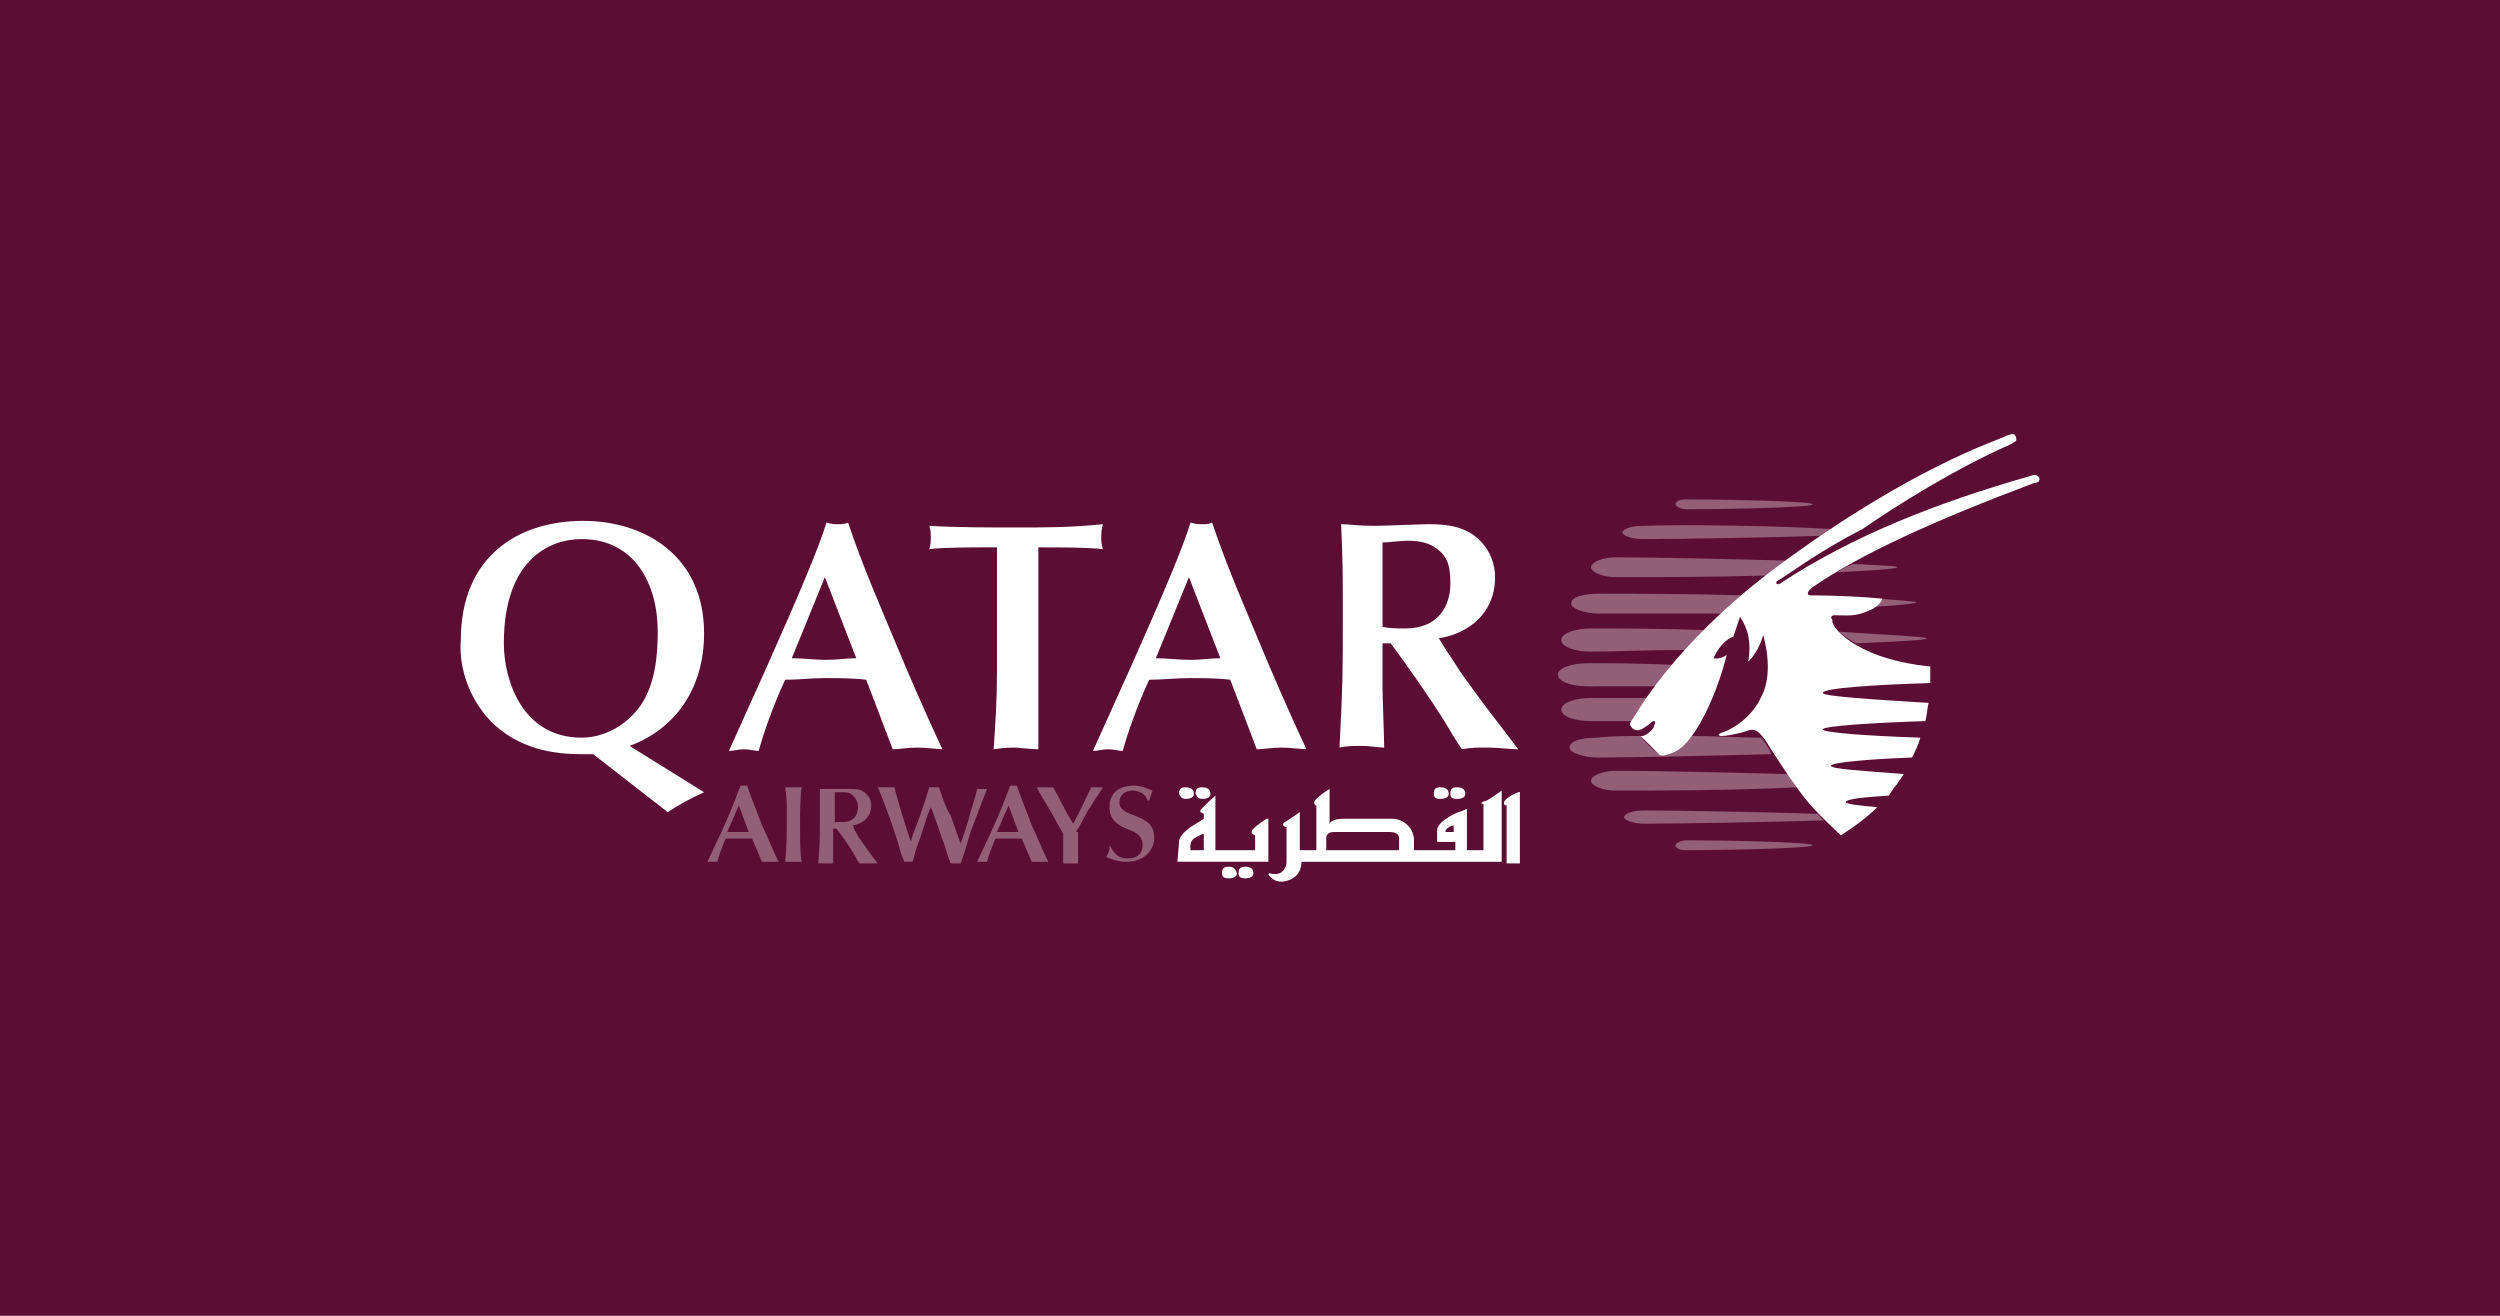
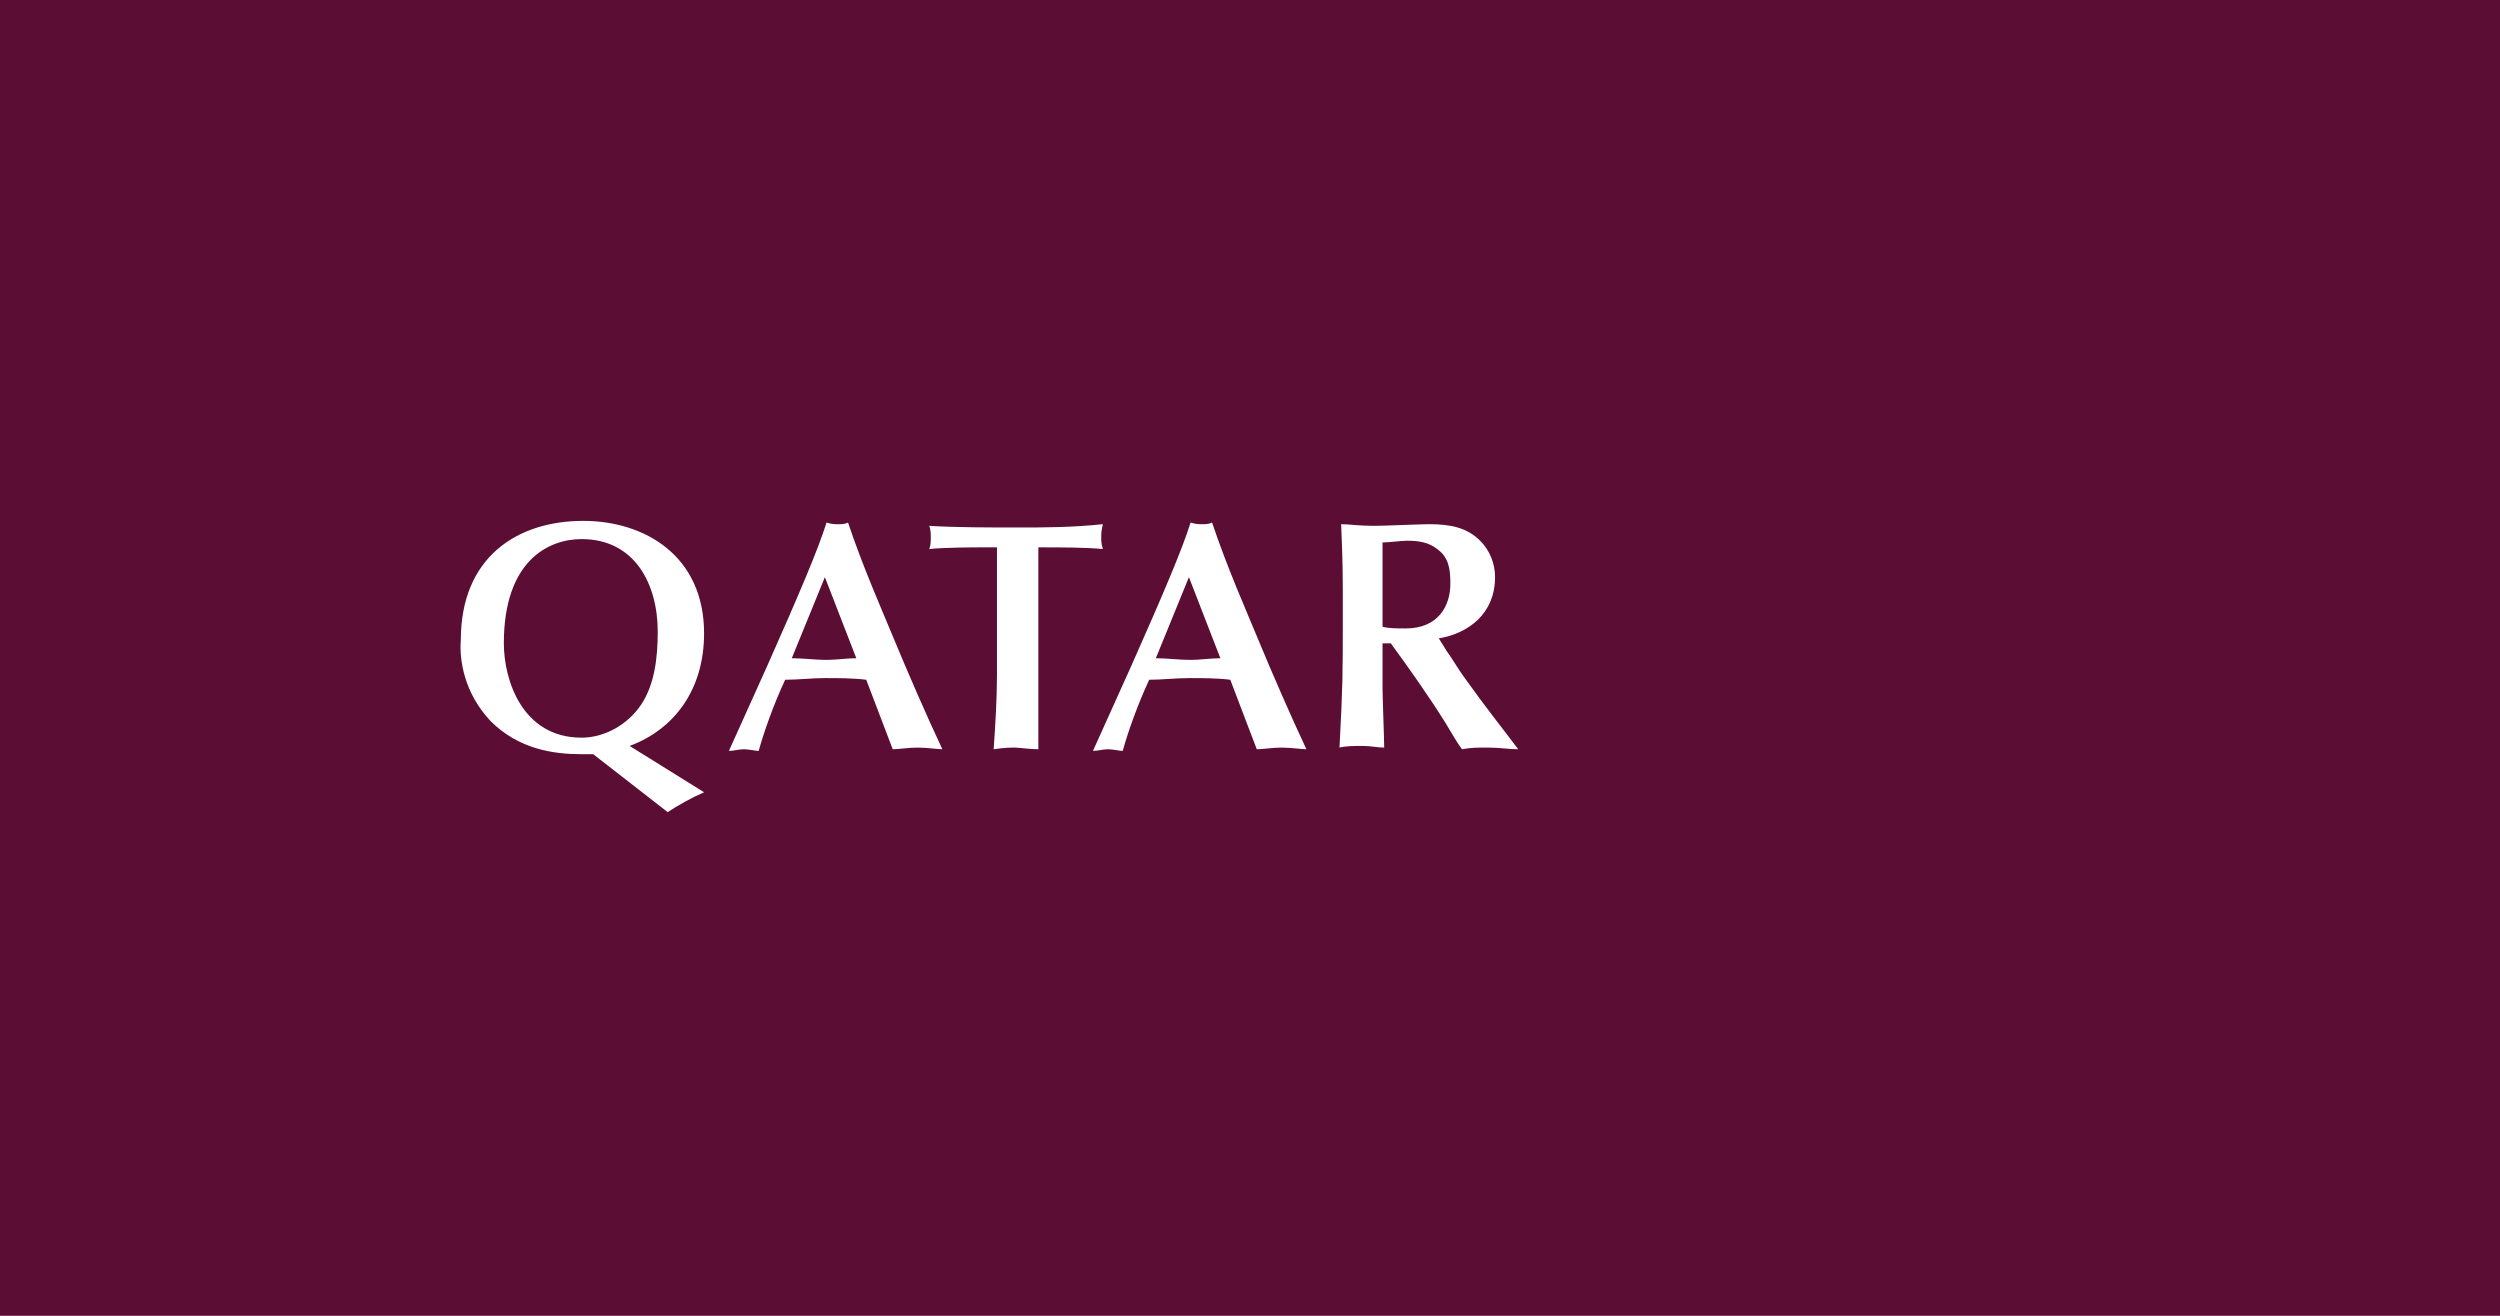
<svg xmlns="http://www.w3.org/2000/svg" id="svg5" version="1.1" viewBox="0 0 950 500">
  <path id="path1" class="mono" d="M0 500h950V0H0z" style="fill:#5c0d34" />
  <g id="g2" fill="#525a68" style="fill-opacity:.333;fill:#fff">
-     <path id="path2" d="m284.52 316.16h-8.175l4.402-10.061zm5.03 11.319h6.289c-1.887-3.773-4.402-10.061-6.289-13.834-1.257-3.773-3.772-9.432-5.659-15.092h-2.515c-1.258 3.144-3.144 8.803-7.546 18.236l-5.03 10.69h3.772c0.63-2.515 1.887-5.66 3.144-8.803h10.061l1.887 4.401zm9.44-18.869c0 6.917 0 13.834-0.629 18.864h6.288c-0.628-3.144-0.628-7.546-0.628-13.834 0-4.402 0-11.319 0.628-14.463h-6.288c0.629 3.773 0.629 6.917 0.629 9.432m25.15 5.031c3.773-0.629 6.917-3.144 6.917-7.546 0-1.886-0.629-3.144-1.886-4.401-1.887-1.887-3.773-1.887-6.289-1.887h-11.318v11.32c0 8.174 0 8.803-0.63 16.977h5.66v-13.206h1.258c2.515 3.145 5.03 6.918 6.917 10.062 0.629 1.258 1.257 2.515 1.886 3.144h6.917c-2.515-3.144-3.773-5.03-6.917-9.432-0.629-0.629-1.257-2.516-1.886-3.144zm-6.917-12.576h3.144c1.258 0 2.515 0 3.773 1.258 1.258 1.257 1.886 2.515 1.886 4.401 0 2.516-1.257 5.66-5.659 5.66h-3.144zm28.297 16.976c-1.886-5.66-4.402-13.834-5.66-18.865h-6.288c1.887 4.402 3.145 8.175 4.402 11.319 1.887 5.66 3.144 8.803 4.402 13.834l1.257 3.144h3.144c0.63-1.886 1.258-5.03 1.887-6.288 1.886-5.03 1.886-5.66 3.773-11.32l1.257-3.143c0.63 1.257 1.258 3.144 1.887 5.03 0.629 1.258 2.515 7.546 3.144 8.804 0.629 1.886 0.629 2.515 2.515 7.546h3.773c1.886-5.031 1.886-5.66 3.773-11.948 2.515-6.289 3.773-10.061 6.288-16.35h-3.773c-1.257 5.66-2.515 8.175-3.144 11.32-1.886 5.659-1.886 6.288-3.144 9.432-1.258-3.773-2.515-6.917-3.773-10.69-1.886-2.515-4.402-10.69-4.402-10.69h-3.772c-1.258 5.03-5.66 16.978-6.289 18.236l-0.628 2.515zm41.5-1.88h-8.175l4.402-10.061zm5.03 11.319h6.289c-1.887-3.773-4.402-10.061-6.289-13.834-1.257-3.773-3.772-9.432-5.659-15.092h-2.515c-1.258 3.144-3.144 8.803-7.546 18.236l-5.03 10.69h3.772c0.63-2.515 1.887-5.66 3.144-8.803h10.061l1.887 4.401zm16.98-11.319c0-0.629 0-0.629 0.629-1.258 1.886-3.144 3.144-6.288 5.03-8.803 0.63-1.258 3.773-5.66 4.402-6.917h-4.402c-3.144 6.288-3.773 8.175-6.917 13.834-3.773-6.288-5.03-9.432-7.545-13.834h-6.289c1.887 3.773 5.66 9.432 7.546 13.205l2.515 4.402v11.319h5.66v-11.948zm12.57 5.03c0 1.886 0 2.515-1.258 4.402 1.258 0.629 4.402 1.886 7.546 1.886 7.546 0 10.69-5.03 10.69-8.803 0-1.258 0-3.773-1.886-5.66-1.258-1.257-2.516-1.886-5.66-3.144-3.772-1.257-5.659-2.515-5.659-5.03s1.887-4.402 5.03-4.402c2.516 0 5.031 1.258 5.66 3.773h0.629l1.257-3.773c-1.886-0.629-3.773-1.887-6.917-1.887-7.545 0-9.432 4.402-9.432 8.175 0 3.144 1.258 5.66 5.03 7.546 1.258 0.629 3.145 1.257 4.402 1.886 0.629 0.63 3.144 1.258 3.144 5.03 0 3.145-1.886 5.031-5.66 5.031-2.514 0-4.4-0.629-6.916-5.03z" style="fill-opacity:.333;fill:#fff;stroke-width:6.288" />
-   </g>
+     </g>
  <g id="g3" fill="#5c0d34">
    <path id="path3" d="M191.46 244.47c0-31.441 16.978-39.615 29.554-39.615 20.122 0 28.926 16.978 28.926 35.214 0 10.061-1.258 20.122-6.288 27.668s-13.834 12.576-22.637 12.576c-22.637 0-29.554-22.009-29.554-35.843m62.253 64.139c3.773-2.515 9.432-5.66 13.834-7.546l-28.297-17.607c16.978-6.288 28.297-21.38 28.297-42.76 0-29.554-22.637-42.76-45.904-42.76-25.153 0-46.532 13.834-46.532 45.275-.629 7.546 1.257 20.122 11.319 30.812 10.69 10.69 23.895 12.576 34.585 12.576h4.402zM325.4 250.13c-3.773 0-7.546.629-11.319.629-4.402 0-8.803-.629-13.205-.629l12.576-30.812zm13.834 34.585c2.515 0 5.66-.629 9.432-.629s7.546.629 9.433.629c-5.66-11.948-13.834-30.812-18.236-41.502s-11.948-27.668-17.607-44.646c-1.258.629-2.516.629-3.773.629s-2.516 0-4.402-.629c-3.144 10.061-10.061 26.41-22.637 54.707l-14.463 32.07c1.886 0 3.773-.629 5.66-.629s4.401.629 5.659.629c1.886-6.917 5.66-17.607 10.06-27.039 5.031 0 10.062-.629 15.093-.629 5.03 0 10.69 0 15.72.629l5.03 13.205zM394.57 221.83v-13.834c8.803 0 17.607 0 24.524.629-.629-1.887-.629-3.144-.629-4.402 0-1.257 0-2.515.629-5.03-11.948 1.257-22.637 1.257-32.698 1.257-9.432 0-23.266 0-33.327-.629.629 1.258.629 3.145.629 4.402s0 3.144-.629 4.402c6.288-.629 18.236-.629 19.493-.629h6.288v48.419c0 9.432-.629 18.865-1.257 28.297 4.401-.629 6.288-.629 8.174-.629 1.258 0 5.66.629 8.804.629v-16.978zM463.74 250.13c-3.773 0-7.546.629-11.319.629-4.402 0-8.803-.629-13.205-.629l12.576-30.812zm13.834 34.585c2.515 0 5.66-.629 9.432-.629s7.546.629 9.432.629c-5.659-11.948-13.834-30.812-18.236-41.502-4.401-10.69-11.948-27.668-17.607-44.646-1.257.629-2.515.629-3.772.629s-2.516 0-4.402-.629c-3.144 10.061-10.061 26.41-22.637 54.707l-14.463 32.07c1.886 0 3.773-.629 5.66-.629s4.4.629 5.659.629c1.886-6.917 5.659-17.607 10.06-27.039 5.031 0 10.062-.629 15.093-.629 5.03 0 10.69 0 15.72.629l5.03 13.205zM546.74 242.58c11.319-1.886 21.38-9.432 21.38-23.266 0-5.03-1.886-10.061-5.66-13.834-5.03-5.03-11.318-6.288-19.492-6.288-3.145 0-16.978.629-20.751.629-6.289 0-9.433-.63-12.576-.63.628 15.72.628 17.608.628 33.957 0 23.895 0 26.41-1.257 50.934 2.515-.629 5.66-.629 8.803-.629s5.66.629 8.175.629c0-3.144-.629-19.493-.629-22.637v-16.978h3.144c6.917 9.432 14.463 20.122 20.751 30.183 1.886 3.144 4.402 7.546 6.288 10.06 3.773-.628 5.03-.628 10.061-.628 4.402 0 7.546.629 11.32.629-7.547-10.061-11.32-14.463-20.752-27.668-1.886-2.516-4.401-6.917-6.288-9.432zm-20.751-36.471c1.886 0 6.288-.629 8.803-.629 4.402 0 8.175.629 11.32 3.144 4.401 3.144 5.03 7.546 5.03 13.205 0 8.175-4.402 16.978-16.978 16.978-3.144 0-6.288 0-8.803-.629v-32.07z" style="fill:#fff;stroke-width:6.288" />
  </g>
  <g id="g4" fill="#757f8b" style="fill-opacity:.333;fill:#fff">
-     <path id="path4" d="M732.24 242.58c0 .629-11.319 1.258-27.039 1.886-3.144-1.886-5.03-3.144-6.288-4.401 18.865 1.257 33.327 1.886 33.327 2.515M720.92 215.55c0 .629-9.432 1.258-22.637 1.886 1.886-1.257 3.773-2.515 6.288-3.144 9.432.63 16.35.63 16.35 1.258M620.31 274.03h-15.72c-6.288 0-11.319-1.886-11.319-4.402s5.03-4.401 11.319-4.401h21.38c-3.773 5.659-5.03 8.174-5.66 8.803M623.46 279.68c1.886 2.515 3.773 4.402 6.917 6.917 0 0 1.258 1.258 3.773 0 3.144-1.258 5.66-3.144 8.803-6.917 8.804 0 17.607.629 26.41.629.63 1.257 2.516 3.144 3.773 6.288-25.153.629-52.192 1.258-66.026 1.258-5.66 0-10.69-1.887-10.69-3.773 0-2.516 4.402-3.773 10.69-3.773 5.03-.629 10.061-.629 16.35-.629M614.02 300.44c-5.03 0-9.432-1.886-9.432-3.773s4.402-3.773 9.432-3.773c13.834 0 41.502.629 65.397 1.258 1.258 1.886 2.515 3.144 3.144 5.03-24.524 1.258-54.078 1.258-68.54 1.258M693.25 311.75c-20.122.629-54.707 1.258-68.541 1.258-3.773 0-7.546-1.258-7.546-2.516 0-1.257 3.144-2.515 7.546-2.515 13.834 0 45.904.629 66.026 1.258.629.628 1.258 1.886 2.515 2.515M641.06 319.3c11.948 0 47.79.629 47.79 1.886 0 1.258-35.843 1.887-47.79 1.887-2.515 0-4.402-.629-4.402-1.887 0-.628 1.887-1.886 4.402-1.886M641.06 246.99c-15.092 0-28.297.629-36.471.629-6.288 0-11.319-1.887-11.319-4.402s5.03-4.402 11.319-4.402c10.061 0 26.41 0 44.017.63q-4.716 3.772-7.546 7.545M714 227.49c8.803.629 14.463 1.258 14.463 1.258 0 .628-6.917 1.257-16.978 1.886 1.886-1.258 2.515-2.515 2.515-3.144M607.73 233.15c-5.66 0-10.69-1.886-10.69-3.773 0-2.515 4.402-3.773 10.69-3.773 11.948 0 33.327 0 54.707.629-2.515 2.515-5.03 4.402-7.546 6.917zM672.5 218.69c-22.009.629-45.904.629-58.48.629-5.03 0-9.432-1.887-9.432-3.773s4.402-3.773 9.432-3.773c13.834 0 41.502.629 65.397 1.258-1.258.628-2.515 1.886-3.773 2.515-1.258 1.258-2.515 1.886-3.144 3.144M624.08 204.86c-3.773 0-7.546-1.258-7.546-2.515s3.144-2.516 7.546-2.516c15.72-.628 53.449 0 72.314 1.258-1.258.629-2.515 1.886-3.773 2.515-19.493.63-54.078 1.258-68.54 1.258M603.33 260.82c-6.288 0-11.319-1.886-11.319-4.402s5.03-4.401 11.319-4.401c7.546 0 19.493 0 32.698.628-2.515 3.145-4.402 5.66-6.288 8.175zM636.66 191.65c0-1.258 1.886-1.886 4.402-1.886 11.948 0 47.79.628 47.79 1.886s-35.843 1.886-47.79 1.886c-2.516 0-4.402-1.257-4.402-1.886" style="fill-opacity:.333;fill:#fff;stroke-width:6.288" />
-   </g>
-   <path id="path5" d="M733.5 253.27v6.288c-20.751.629-40.873 1.887-40.873 3.773 0 1.258 19.493 2.515 40.244 3.773-.629 2.515-.629 5.03-1.258 6.917-20.122.629-38.987 1.886-38.987 3.144s17.607 2.515 37.1 3.144c-.628 2.515-1.886 5.03-3.144 7.546-16.978.629-30.812 1.886-30.812 3.144s11.948 1.886 27.668 3.144c-.629 1.258-1.886 2.515-2.515 3.773-1.258 1.258-1.886 2.515-3.144 4.402-9.432.629-16.35 1.257-16.35 2.515 0 .629 4.403 1.258 11.949 1.886-3.773 3.773-8.804 7.546-13.834 10.69 0 0-6.288-5.659-11.948-11.948-5.03-5.659-15.092-21.38-16.978-24.524-2.515-3.144-3.773-4.401-6.917-3.144-3.773 1.258-8.175 1.887-9.432 1.887-1.258 0-1.887-.629 0-1.258 2.515-.629 11.319-5.03 15.092-13.834 5.03-9.432.628-23.266.628-23.266-1.886 6.917-5.659 10.061-5.659 10.061 1.258-6.917 0-12.576-3.144-16.978l-2.515 7.546s-1.258 0-3.773 2.515-3.773 5.66-3.773 5.66c2.515.629 5.03-1.258 5.03-1.258-3.144 12.576-8.174 23.266-11.948 28.926s-6.288 7.546-10.06 8.803c-3.145 1.258-3.774 0-3.774 0l-6.917-6.917h.63c1.257 0 4.4-2.515 4.4-3.772q.945-1.887 0-1.887c-.944 0-.628.629-3.772 2.515-2.515 1.887-4.402.63-5.03-.628-.63-.63 0-1.887.628-2.516s15.092-28.297 54.707-57.85c51.563-38.359 84.89-48.42 86.777-49.678 1.258-.628 3.144-1.257 3.773-.628.63.628.63 1.257.63 1.886s-.63.629-2.516 1.886c-20.122 8.804-43.388 23.266-55.965 32.07-16.35 8.175-31.441 19.493-32.07 19.493-1.258.63-.63 1.887.629 1.258 27.668-18.236 59.738-30.812 94.95-40.873 1.887-.629 2.516-.629 3.145 0 .628.629.628.629.628 1.258s-.628 1.257-1.886 1.257c-38.358 14.463-66.026 27.04-84.261 39.615 0 0-1.886 1.258-1.886 2.516 0 .628 1.257.628 1.257.628 8.804 0 21.38.63 27.04 1.258 0 0-.63 3.144-6.289 5.03-4.402 1.887-8.175 1.258-11.948 1.258-.629 0-1.886.629-.629 1.886-1.257 1.258 6.917 14.463 37.1 17.607M457.45 323.07h-5.03s-.63-3.144 1.257-4.402c1.887-1.257 3.773-1.886 3.773-1.886zm23.895-11.948s-3.144 1.886-5.03 3.773.628 2.515.628 2.515v5.66h-15.092v-20.751s-5.66 5.03-5.66 5.659c-.628.629 1.259 1.258 1.259 1.258v1.886s-1.887 1.258-5.031 3.144c-2.515 1.887-4.402 3.773-4.402 5.66 0 1.257-.628 7.545-.628 7.545h34.585v-16.349zm-30.812-7.546c1.886 0 3.144-.629 3.144-1.886s-.629-2.515-3.144-2.515c-1.886 0-2.515.628-2.515 2.515.629 1.257 1.257 1.886 2.515 1.886m6.288 0c1.887 0 3.144-.629 3.144-1.886s-.629-2.515-3.144-2.515c-1.886 0-2.515.628-2.515 2.515.629 1.257 1.257 1.886 2.515 1.886m10.061 25.781c-1.886 0-2.515.629-2.515 2.516 0 1.257.629 1.886 2.515 1.886s3.144-.629 3.144-1.886c-.629-1.887-1.257-2.516-3.144-2.516m6.288 0c-1.886 0-2.515.629-2.515 2.516 0 1.257.629 1.886 2.515 1.886s3.144-.629 3.144-1.886c0-1.887-1.257-2.516-3.144-2.516m74.2-25.78c1.887 0 3.145-.63 3.145-1.887s-.63-2.515-3.145-2.515c-1.886 0-2.515.628-2.515 2.515 0 1.257.629 1.886 2.515 1.886m6.289 0c1.886 0 3.144-.629 3.144-1.886s-.63-2.515-3.144-2.515c-1.887 0-2.516.628-2.516 2.515 0 1.257.63 1.886 2.516 1.886m18.236.629c-.63.629-.63 1.886.628 1.886v22.01h5.03v-27.04c0-.628-5.03 1.887-5.658 3.145m-19.493 11.948h-3.145c0-1.887 3.145-2.516 3.145-2.516zm-20.751 3.772v3.145h-27.668v-5.031c.628-1.886 1.886-1.886 3.772-1.886h20.122c4.402 0 3.773 2.515 3.773 3.773m32.07-14.463v17.607h-6.288v-15.72s-1.257.628-3.144 1.257c-1.886.629-8.175 3.773-8.175 6.917v4.402h6.917v3.144h-15.72v-3.773c0-5.03-4.401-8.175-8.174-8.175H510.9q-4.715 0-5.66 1.887v-13.205s-3.144 1.886-5.03 3.773c-1.886 1.886 0 2.515 0 2.515v16.978h-6.288v-14.463s-4.402 3.144-5.66 3.773c-1.257.629-.628 1.886.63 1.886v13.205c0 2.516-1.887 5.66-6.29 4.402 0 0-1.257 0 0 1.258 1.259 1.257 2.516 1.886 4.403 1.886s7.545-1.258 7.545-7.546h76.087v-27.039s-4.401 3.144-5.659 3.773c-2.515.629-2.515 1.258-1.258 1.258" fill="#5c0d34" style="fill:#fff;stroke-width:6.288" />
+     </g>
</svg>